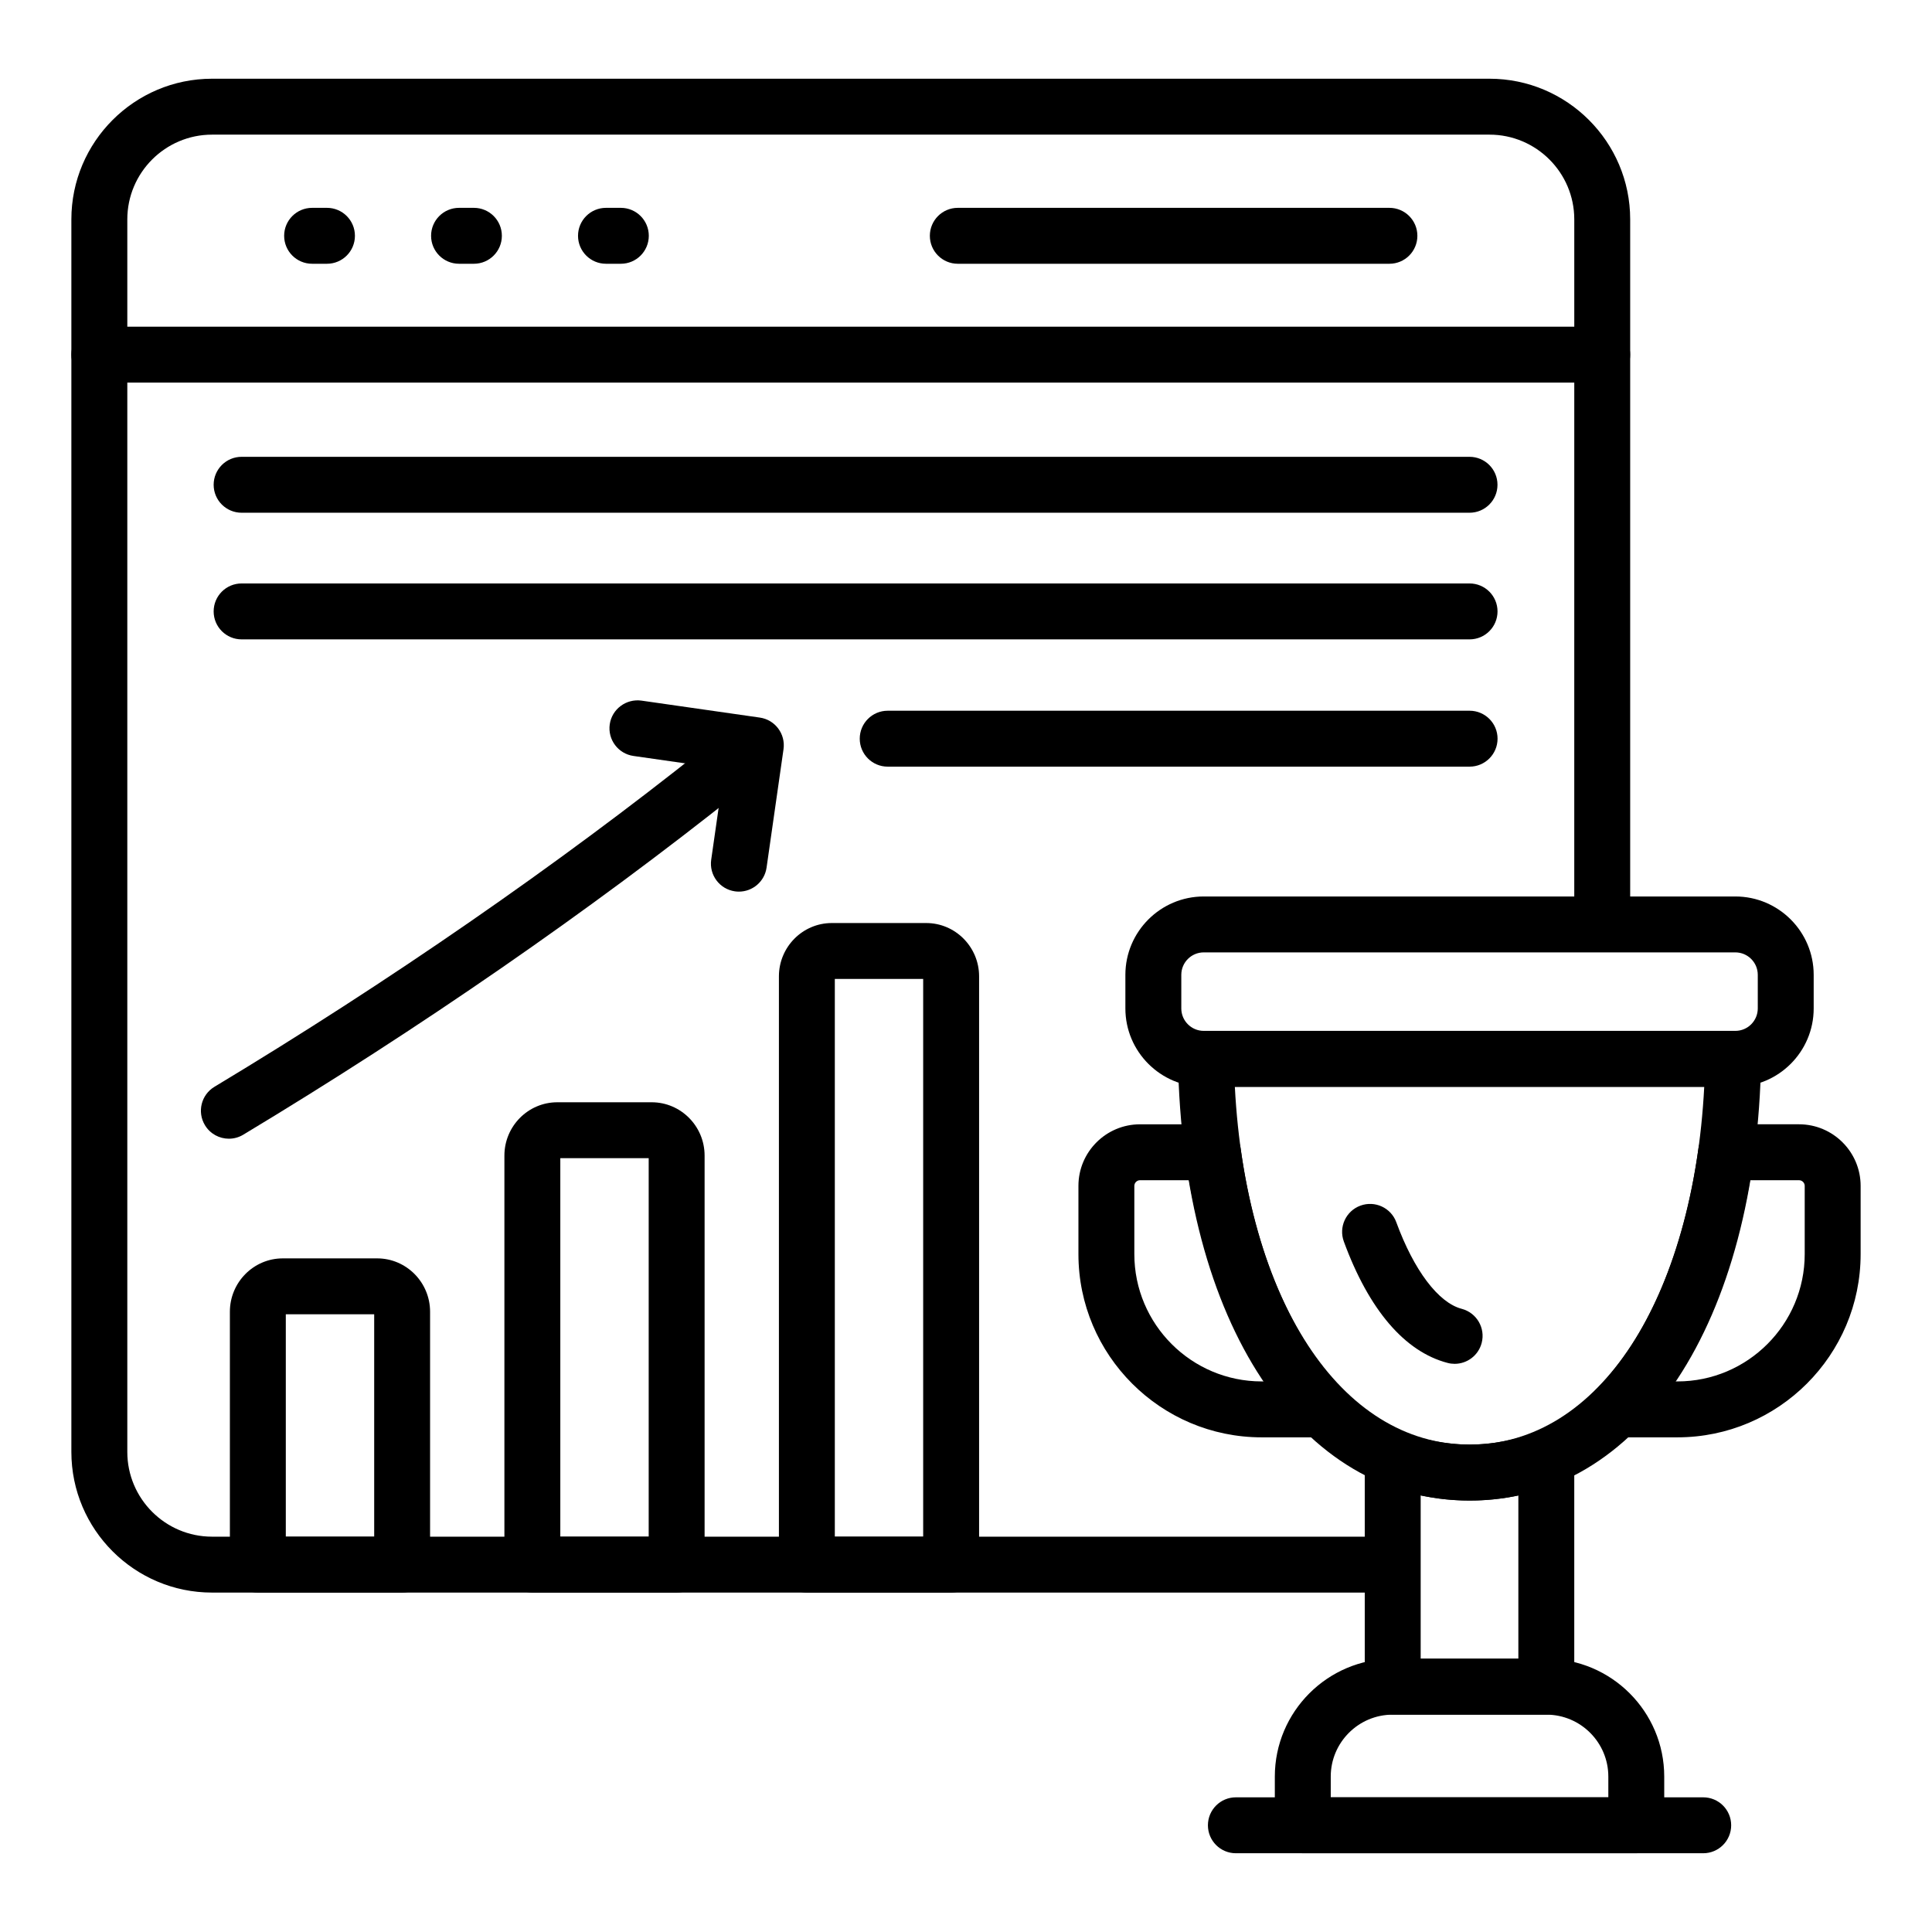
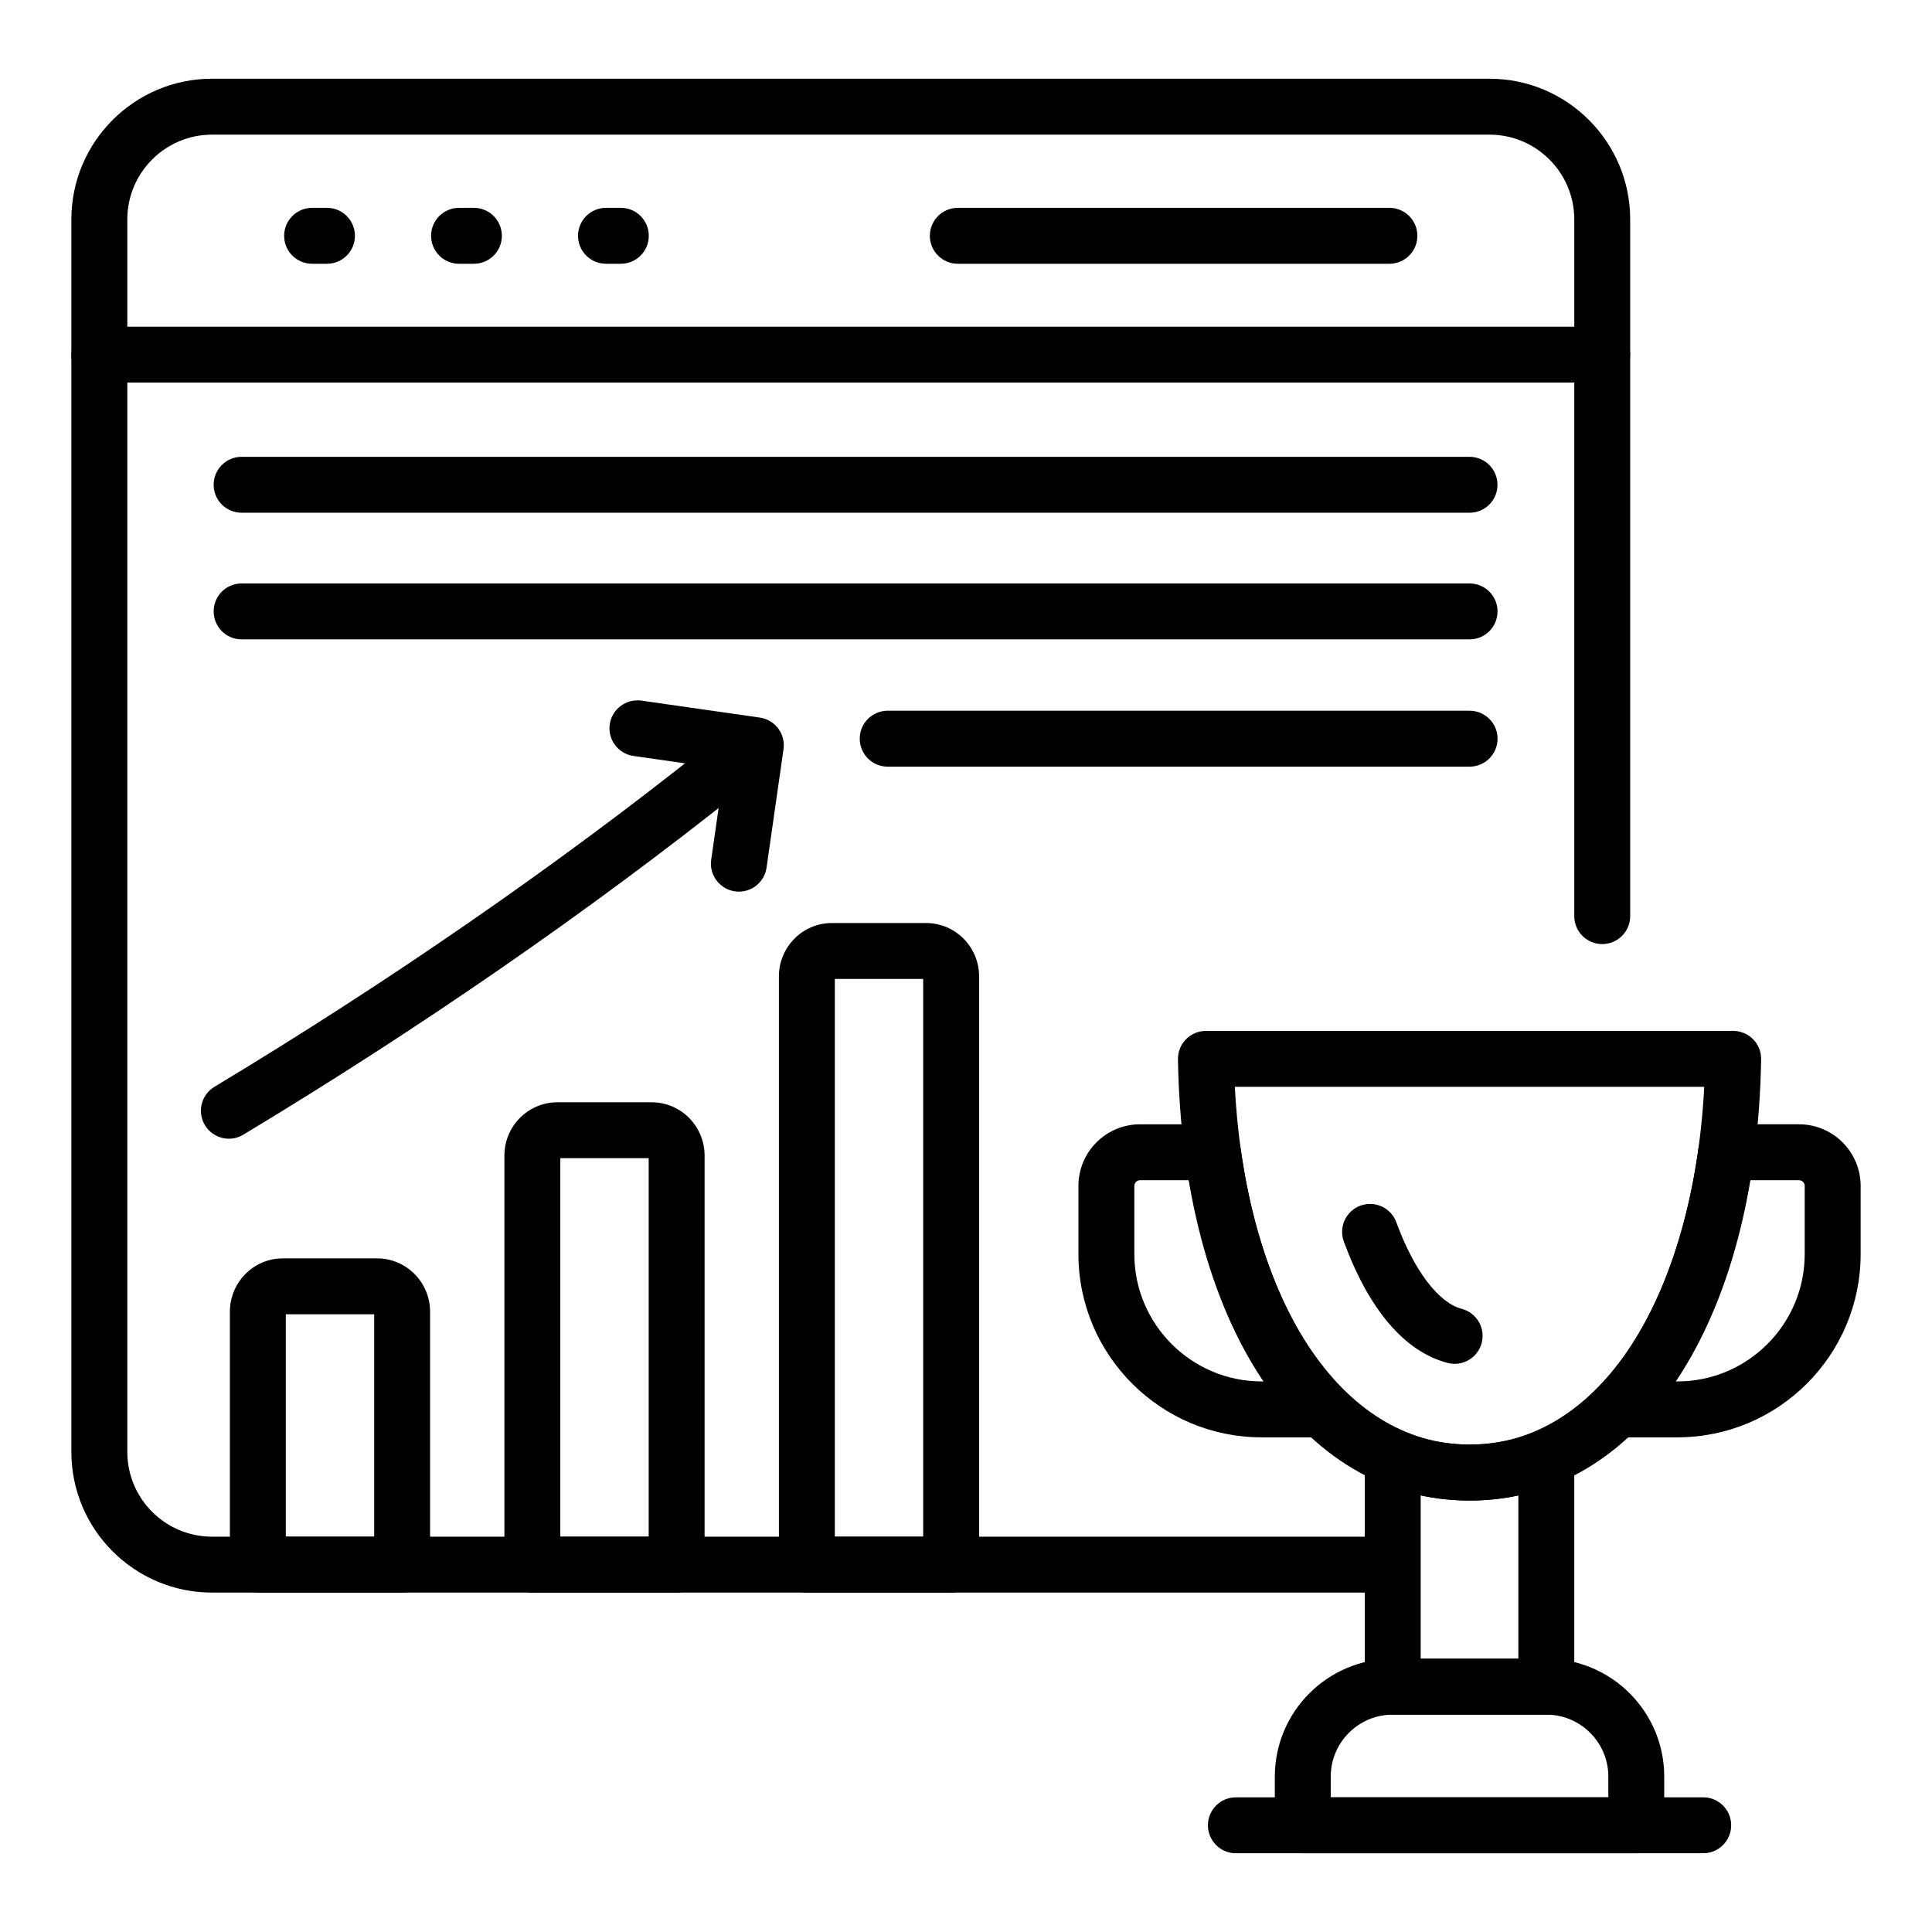
<svg xmlns="http://www.w3.org/2000/svg" fill="#000000" width="800px" height="800px" version="1.1" viewBox="144 144 512 512">
  <g>
    <path d="m577.63 635.13h-88.379c-4.094 0-7.41-3.316-7.41-7.41v-12.906c0-17.215 14.008-31.223 31.227-31.223h40.75c17.211 0 31.219 14.008 31.219 31.223v12.906c0.004 4.09-3.312 7.41-7.406 7.41zm-80.969-14.82h73.562v-5.5c0-9.047-7.359-16.406-16.402-16.406h-40.75c-9.051 0-16.41 7.359-16.41 16.406z" />
    <path d="m595.37 635.13h-123.85c-4.094 0-7.41-3.316-7.41-7.41 0-4.09 3.312-7.41 7.41-7.41h123.85c4.094 0 7.41 3.316 7.41 7.41 0 4.09-3.316 7.41-7.41 7.41z" />
    <path d="m553.79 598.39h-40.707c-4.094 0-7.41-3.316-7.41-7.41v-60.566c0-2.438 1.199-4.727 3.211-6.106 2.012-1.387 4.574-1.688 6.852-0.809 11.496 4.406 23.789 4.449 35.395 0 2.277-0.875 4.84-0.574 6.852 0.809 2.012 1.383 3.211 3.668 3.211 6.106v60.566c0.008 4.094-3.309 7.41-7.402 7.41zm-33.297-14.816h25.887v-43.262c-8.559 1.797-17.359 1.789-25.887-0.004z" />
    <path d="m533.51 541.66c-45.082 0-76.168-46.988-77.34-116.93-0.027-1.984 0.73-3.898 2.129-5.316 1.391-1.414 3.293-2.215 5.281-2.215h139.73c1.988 0 3.894 0.801 5.281 2.215 1.395 1.418 2.156 3.332 2.129 5.316-1.172 69.938-32.203 116.93-77.207 116.93zm-62.262-109.64c2.938 56.211 27.973 94.824 62.262 94.824 34.215 0 59.191-38.613 62.129-94.824z" />
    <path d="m529.5 505.43c-0.621 0-1.25-0.078-1.883-0.246-11.359-2.965-20.859-14.094-27.488-32.172-1.41-3.844 0.562-8.102 4.406-9.508 3.836-1.402 8.098 0.562 9.5 4.406 4.676 12.75 11.148 21.324 17.328 22.941 3.957 1.035 6.332 5.082 5.297 9.039-0.871 3.336-3.875 5.539-7.16 5.539z" />
-     <path d="m603.88 432.02h-140.87c-11.453 0-20.773-9.316-20.773-20.77v-8.906c0-11.453 9.32-20.77 20.773-20.77h140.87c11.453 0 20.766 9.316 20.766 20.77v8.906c0 11.453-9.312 20.77-20.766 20.77zm-140.87-35.629c-3.285 0-5.953 2.668-5.953 5.949v8.906c0 3.281 2.668 5.949 5.953 5.949h140.87c3.277 0 5.949-2.668 5.949-5.949v-8.906c0-3.281-2.668-5.949-5.949-5.949z" />
    <path d="m588.53 524.91h-16.301c-2.996 0-5.703-1.805-6.844-4.574-1.152-2.769-0.516-5.953 1.605-8.074 13.633-13.633 23.262-36.332 27.117-63.926 0.516-3.66 3.641-6.387 7.336-6.387h19.324c8.996 0.004 16.32 7.32 16.32 16.32v18.082c0 26.773-21.785 48.559-48.559 48.559zm-0.75-14.82h0.754c18.602 0 33.734-15.137 33.734-33.742v-18.082c0-0.809-0.688-1.496-1.496-1.496h-12.988c-3.66 20.93-10.555 39.238-20.004 53.32z" />
    <path d="m494.65 524.91h-16.293c-26.777 0-48.562-21.785-48.562-48.559v-18.082c0-8.996 7.32-16.316 16.316-16.316h19.332c3.695 0 6.824 2.723 7.336 6.387 3.856 27.59 13.488 50.293 27.109 63.926 2.121 2.121 2.758 5.309 1.605 8.074-1.152 2.762-3.852 4.57-6.844 4.57zm-48.543-68.141c-0.809 0-1.496 0.688-1.496 1.496v18.082c0 18.605 15.137 33.742 33.746 33.742h0.754c-9.449-14.082-16.344-32.391-20.004-53.32z" />
    <path d="m250.57 566.05h-38.238c-4.094 0-7.41-3.316-7.41-7.41v-67.016c0-7.797 6.289-14.141 14.023-14.141h25.004c7.734 0 14.027 6.344 14.027 14.141v67.016c0.004 4.094-3.309 7.41-7.406 7.41zm-30.828-14.816h23.422v-58.934l-23.422 0.004zm24.207-58.93h0.074z" />
    <path d="m323.32 566.05h-38.238c-4.094 0-7.41-3.316-7.41-7.41v-108.39c0-7.797 6.289-14.137 14.023-14.137h25.004c7.734 0 14.027 6.34 14.027 14.137v108.39c0 4.094-3.312 7.41-7.406 7.41zm-30.832-14.816h23.422v-100.3h-23.422z" />
    <path d="m396.06 566.05h-38.23c-4.094 0-7.41-3.316-7.41-7.41v-155.89c0-7.797 6.289-14.137 14.023-14.137h25.004c7.734 0 14.023 6.34 14.023 14.137v155.89c0 4.094-3.316 7.41-7.41 7.41zm-30.824-14.816h23.414v-147.8h-23.414z" />
    <path d="m204.66 445.77c-2.512 0-4.965-1.277-6.352-3.59-2.113-3.504-0.984-8.059 2.523-10.168 46.059-27.715 90.918-58.73 129.71-89.688 3.199-2.551 7.863-2.027 10.41 1.172 2.555 3.199 2.031 7.859-1.164 10.41-39.301 31.355-84.711 62.758-131.32 90.801-1.195 0.723-2.512 1.062-3.812 1.062z" />
    <path d="m339.82 380.29c-0.348 0-0.703-0.023-1.055-0.074-4.051-0.578-6.867-4.332-6.289-8.383l3.445-24.051-24.043-3.445c-4.051-0.578-6.867-4.332-6.289-8.383 0.578-4.043 4.356-6.832 8.387-6.285l31.375 4.496c4.051 0.578 6.867 4.332 6.289 8.383l-4.492 31.383c-0.527 3.691-3.699 6.359-7.328 6.359z" />
    <path d="m507.08 566.05h-306.89c-20.555 0-37.277-16.723-37.277-37.277v-326.63c0-20.555 16.723-37.281 37.277-37.281h338.54c20.555 0 37.285 16.723 37.285 37.281v184.64c0 4.09-3.312 7.41-7.41 7.41-4.094 0-7.41-3.316-7.41-7.41l0.004-184.64c0-12.387-10.078-22.461-22.465-22.461h-338.54c-12.387 0-22.457 10.074-22.457 22.461v326.63c0 12.387 10.07 22.461 22.457 22.461h306.89c4.094 0 7.41 3.316 7.41 7.41-0.004 4.09-3.316 7.406-7.41 7.406z" />
    <path d="m568.6 245.39h-398.28c-4.094 0-7.41-3.316-7.41-7.41 0-4.09 3.312-7.41 7.41-7.41h398.28c4.094 0 7.41 3.316 7.41 7.41s-3.312 7.41-7.41 7.41z" />
    <path d="m230.65 213.9h-3.938c-4.094 0-7.41-3.316-7.41-7.41 0-4.09 3.312-7.41 7.41-7.41h3.938c4.094 0 7.41 3.316 7.41 7.41s-3.316 7.41-7.41 7.41z" />
    <path d="m269.59 213.9h-3.938c-4.094 0-7.41-3.316-7.41-7.41 0-4.09 3.312-7.41 7.41-7.41h3.938c4.094 0 7.41 3.316 7.41 7.41s-3.316 7.41-7.41 7.41z" />
    <path d="m308.53 213.9h-3.938c-4.094 0-7.41-3.316-7.41-7.41 0-4.09 3.312-7.41 7.41-7.41h3.938c4.094 0 7.41 3.316 7.41 7.41-0.004 4.094-3.316 7.41-7.41 7.41z" />
    <path d="m512.21 213.9h-114.38c-4.094 0-7.41-3.316-7.41-7.41 0-4.09 3.312-7.41 7.41-7.41h114.38c4.094 0 7.41 3.316 7.41 7.41s-3.316 7.41-7.41 7.41z" />
    <path d="m533.44 279.88h-325.41c-4.094 0-7.41-3.316-7.41-7.41 0-4.09 3.312-7.41 7.41-7.41h325.41c4.094 0 7.41 3.316 7.41 7.41 0 4.09-3.312 7.41-7.41 7.41z" />
    <path d="m533.45 347.17h-154.2c-4.094 0-7.41-3.316-7.41-7.41 0-4.09 3.312-7.41 7.41-7.41h154.21c4.094 0 7.41 3.316 7.41 7.41-0.004 4.09-3.316 7.41-7.414 7.41z" />
    <path d="m533.45 313.44h-325.42c-4.094 0-7.41-3.316-7.41-7.41 0-4.09 3.312-7.41 7.41-7.41h325.42c4.094 0 7.41 3.316 7.41 7.41s-3.312 7.41-7.41 7.41z" />
  </g>
</svg>